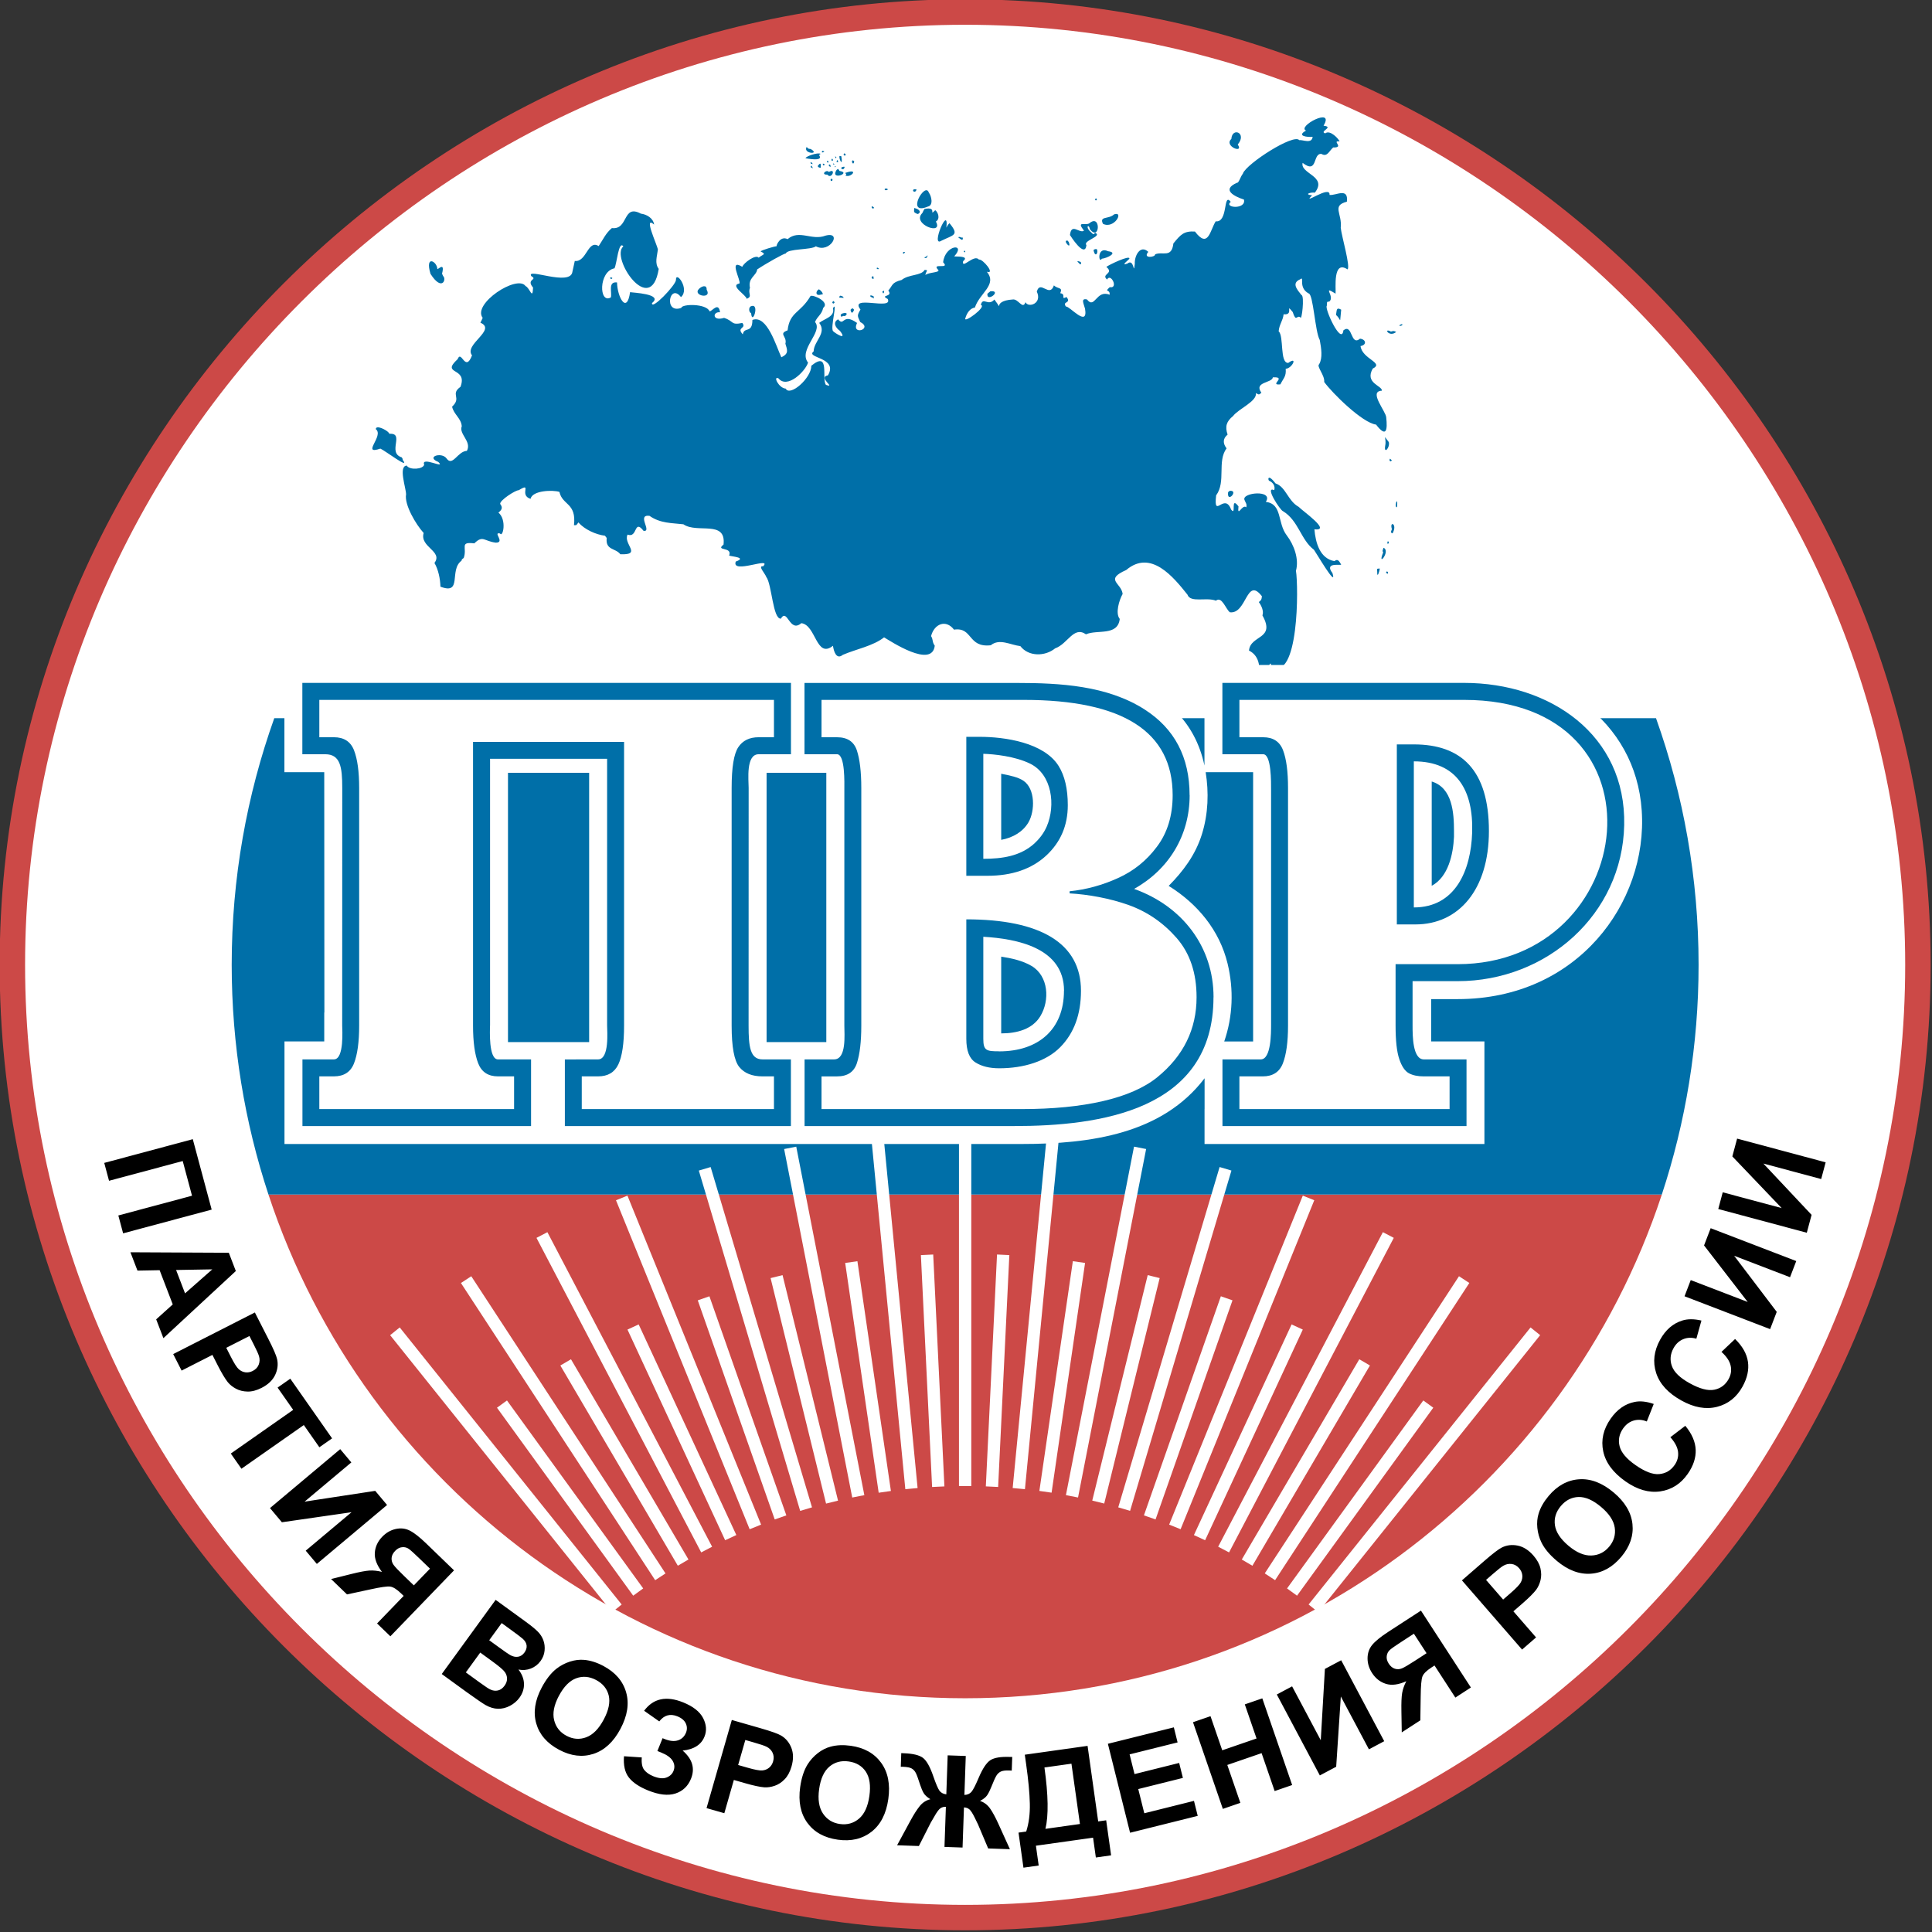
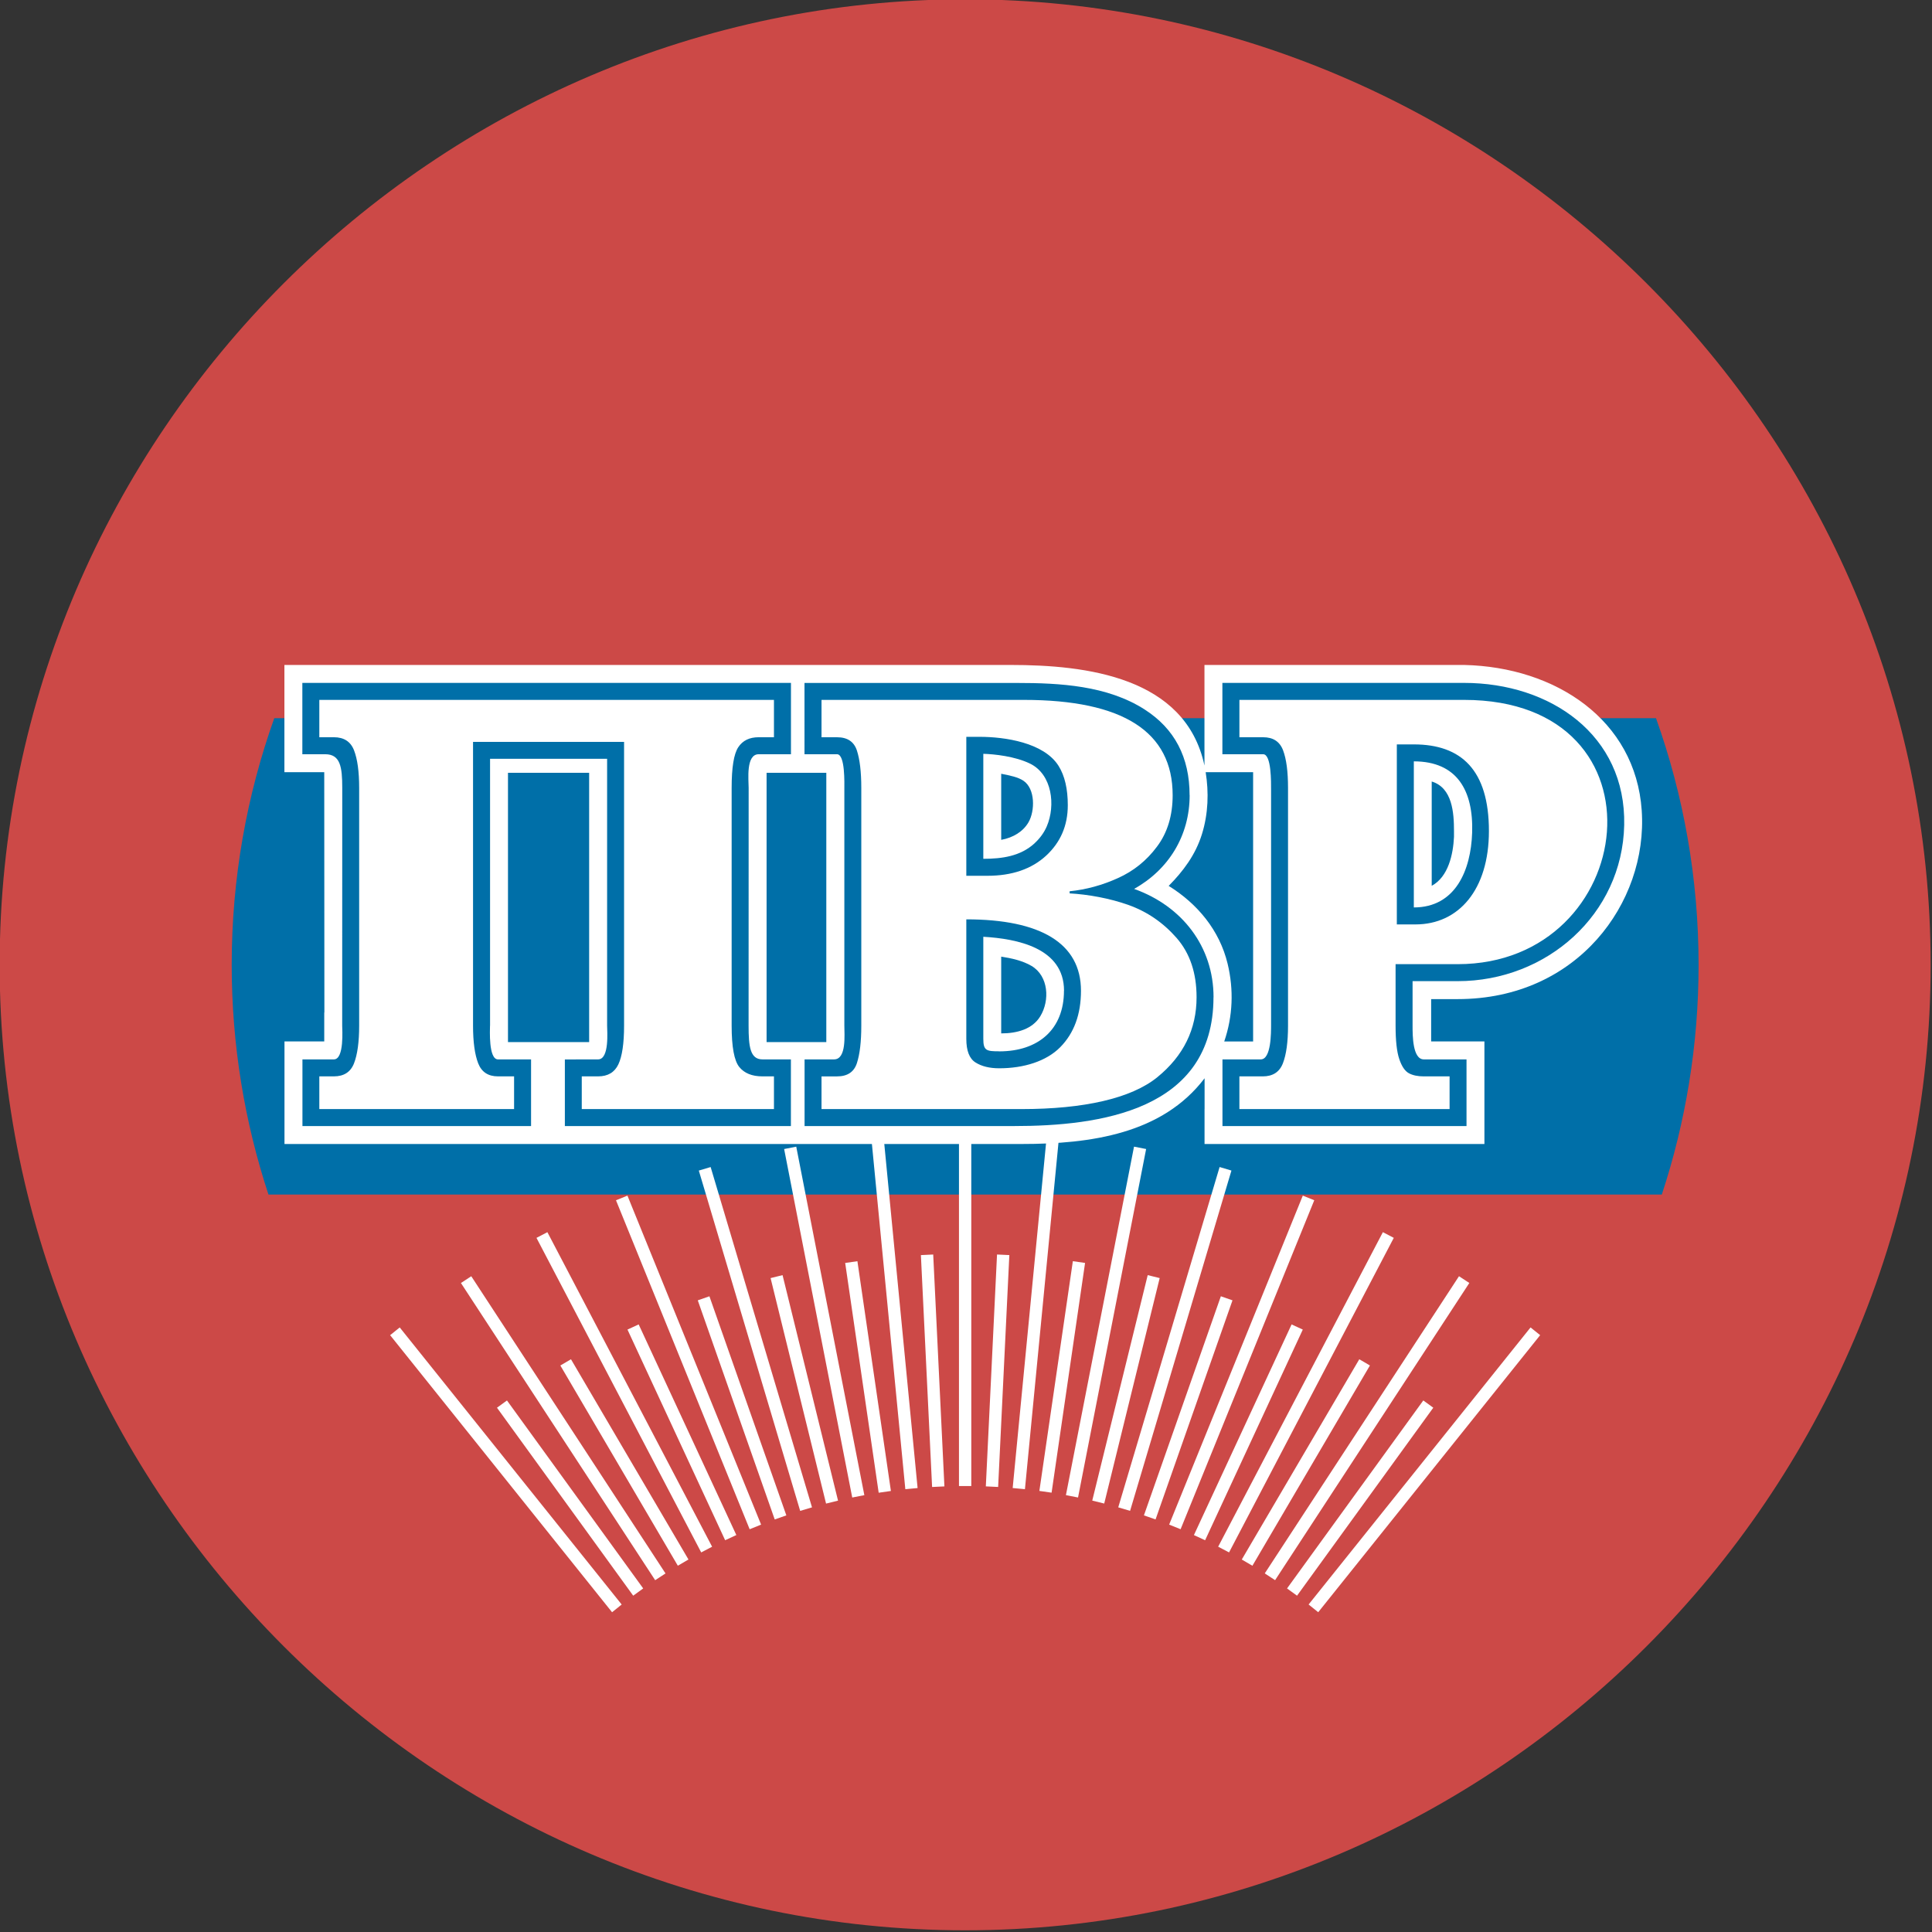
<svg xmlns="http://www.w3.org/2000/svg" version="1.1" width="300" height="300" viewBox="0 0 84.667 84.667" id="svg2" xml:space="preserve" style="fill-rule:evenodd">
  <rect x="0" y="0" width="84.667" height="84.667" fill="#333333" stroke="none" />
  <defs id="defs4">
    <style type="text/css" id="style6" />
  </defs>
  <g transform="matrix(0.677,0,0,0.677,-28.789,-58.253)" id="g3033">
    <path d="m 167.499,148.5 c 0,34.303 -28.196,62.498 -62.499,62.498 -34.303,0 -62.498,-28.196 -62.498,-62.499 0,-34.303 28.196,-62.498 62.499,-62.498 34.303,0 62.498,28.196 62.498,62.499 z" id="path10" style="fill:#CC4947;fill-rule:nonzero" />
-     <path d="m 44.148,148.5 c 0,33.395 27.456,60.852 60.851,60.852 33.395,0 60.852,-27.456 60.852,-60.851 0,-33.395 -27.456,-60.852 -60.851,-60.852 -33.395,0 -60.852,27.456 -60.852,60.851 z" id="path12" style="fill:#ffffff;fill-rule:nonzero" />
-     <path d="m 55.004,159.787 1.222,4.559 -5.732,1.536 -0.31,-1.157 4.77,-1.278 -0.602,-2.245 -4.77,1.278 -0.31,-1.157 5.732,-1.536 z m -1.902,12.881 -0.468,-1.218 1.073,-0.967 -0.85,-2.215 -1.434,0.027 -0.456,-1.187 6.369,0.031 0.454,1.183 -4.689,4.346 z m 1.401,-2.901 1.763,-1.553 -2.343,0.041 0.58,1.512 z m -0.769,3.932 5.288,-2.694 0.873,1.712 c 0.331,0.649 0.519,1.086 0.567,1.31 0.075,0.343 0.033,0.686 -0.129,1.026 -0.162,0.34 -0.453,0.617 -0.873,0.831 -0.325,0.166 -0.628,0.246 -0.909,0.24 -0.282,-0.005 -0.531,-0.066 -0.751,-0.183 -0.218,-0.117 -0.396,-0.259 -0.531,-0.425 -0.18,-0.229 -0.394,-0.585 -0.641,-1.069 l -0.354,-0.696 -1.994,1.016 -0.544,-1.067 z m 4.937,-1.171 -1.5,0.764 0.297,0.584 c 0.214,0.421 0.385,0.689 0.513,0.802 0.128,0.113 0.27,0.18 0.43,0.201 0.159,0.02 0.316,-0.009 0.472,-0.089 0.192,-0.098 0.322,-0.235 0.39,-0.413 0.067,-0.175 0.073,-0.359 0.016,-0.547 -0.041,-0.141 -0.16,-0.402 -0.356,-0.786 l -0.263,-0.516 z m -1.206,7.609 4.038,-2.828 -1.01,-1.442 0.823,-0.576 2.705,3.863 -0.823,0.576 -1.007,-1.438 -4.038,2.828 -0.688,-0.983 z m 7.081,-0.286 0.721,0.86 -3.026,2.539 4.572,-0.698 0.767,0.915 -4.546,3.815 -0.72,-0.858 2.968,-2.49 -4.511,0.651 -0.77,-0.918 4.546,-3.815 z m 2.387,11.283 1.721,-1.782 -0.175,-0.169 c -0.271,-0.262 -0.502,-0.406 -0.694,-0.434 -0.19,-0.026 -0.616,0.033 -1.277,0.179 l -1.521,0.327 -1.031,-0.995 1.325,-0.33 c 0.524,-0.131 0.912,-0.204 1.163,-0.22 0.25,-0.014 0.519,0.015 0.805,0.088 -0.338,-0.446 -0.492,-0.861 -0.462,-1.247 0.03,-0.386 0.19,-0.727 0.478,-1.026 0.252,-0.261 0.54,-0.428 0.865,-0.502 0.325,-0.074 0.628,-0.042 0.909,0.097 0.28,0.138 0.634,0.413 1.062,0.826 l 1.814,1.752 -4.122,4.269 -0.862,-0.832 z m 3.425,-3.546 -0.673,-0.65 c -0.342,-0.33 -0.573,-0.54 -0.696,-0.628 -0.124,-0.089 -0.266,-0.126 -0.43,-0.112 -0.164,0.015 -0.315,0.093 -0.454,0.238 -0.144,0.149 -0.221,0.305 -0.232,0.465 -0.011,0.161 0.032,0.307 0.127,0.44 0.094,0.133 0.32,0.371 0.675,0.713 l 0.638,0.616 1.045,-1.082 z m 4.25,2.02 1.919,1.395 c 0.38,0.276 0.652,0.498 0.816,0.666 0.164,0.167 0.282,0.354 0.357,0.562 0.074,0.208 0.1,0.429 0.076,0.668 -0.023,0.238 -0.11,0.462 -0.26,0.668 -0.163,0.225 -0.374,0.388 -0.631,0.488 -0.258,0.099 -0.525,0.121 -0.8,0.064 0.23,0.297 0.35,0.606 0.358,0.924 0.008,0.32 -0.089,0.619 -0.29,0.896 -0.158,0.218 -0.363,0.394 -0.615,0.527 -0.251,0.132 -0.51,0.197 -0.775,0.192 -0.265,-0.005 -0.537,-0.086 -0.816,-0.245 -0.173,-0.1 -0.571,-0.372 -1.193,-0.817 l -1.634,-1.187 3.488,-4.801 z m 0.39,1.504 -0.806,1.11 0.635,0.461 c 0.378,0.275 0.617,0.44 0.716,0.495 0.179,0.101 0.351,0.139 0.515,0.113 0.164,-0.026 0.302,-0.117 0.415,-0.273 0.108,-0.149 0.155,-0.299 0.141,-0.451 -0.015,-0.153 -0.097,-0.297 -0.244,-0.433 -0.088,-0.081 -0.36,-0.287 -0.816,-0.619 l -0.557,-0.404 z m -1.387,1.909 -0.932,1.283 0.896,0.651 c 0.35,0.254 0.578,0.406 0.686,0.454 0.163,0.079 0.327,0.1 0.491,0.065 0.165,-0.036 0.309,-0.139 0.433,-0.309 0.105,-0.144 0.158,-0.292 0.161,-0.443 0.003,-0.152 -0.044,-0.299 -0.143,-0.44 -0.099,-0.142 -0.37,-0.373 -0.81,-0.693 l -0.782,-0.569 z m 3.981,2.26 c 0.284,-0.534 0.602,-0.94 0.954,-1.217 0.261,-0.202 0.551,-0.356 0.87,-0.459 0.318,-0.101 0.628,-0.139 0.927,-0.111 0.401,0.035 0.813,0.166 1.24,0.393 0.772,0.411 1.262,0.978 1.471,1.704 0.209,0.725 0.087,1.514 -0.366,2.367 -0.45,0.847 -1.032,1.385 -1.747,1.619 -0.714,0.232 -1.456,0.145 -2.224,-0.264 -0.78,-0.414 -1.273,-0.982 -1.48,-1.701 -0.207,-0.72 -0.088,-1.497 0.355,-2.331 z m 1.108,0.544 c -0.315,0.593 -0.417,1.116 -0.306,1.568 0.112,0.452 0.378,0.789 0.8,1.014 0.421,0.224 0.848,0.257 1.281,0.096 0.431,-0.161 0.809,-0.543 1.132,-1.151 0.319,-0.6 0.425,-1.118 0.321,-1.554 -0.107,-0.435 -0.378,-0.769 -0.814,-1.001 -0.437,-0.232 -0.868,-0.269 -1.294,-0.112 -0.425,0.158 -0.798,0.536 -1.119,1.14 z m 6.499,1.65 -0.98,-0.688 c 0.595,-0.803 1.437,-0.983 2.529,-0.542 0.646,0.261 1.075,0.6 1.29,1.016 0.214,0.417 0.244,0.817 0.089,1.2 -0.106,0.263 -0.276,0.47 -0.513,0.62 -0.235,0.151 -0.534,0.246 -0.9,0.284 0.314,0.273 0.517,0.561 0.608,0.864 0.089,0.303 0.068,0.622 -0.068,0.958 -0.195,0.482 -0.53,0.8 -1.005,0.956 -0.474,0.154 -1.064,0.089 -1.77,-0.197 -0.575,-0.232 -0.99,-0.51 -1.246,-0.837 -0.256,-0.326 -0.361,-0.785 -0.317,-1.378 l 1.152,0.077 c -0.029,0.373 0.025,0.643 0.16,0.811 0.134,0.167 0.329,0.303 0.584,0.406 0.35,0.141 0.636,0.169 0.858,0.083 0.221,-0.086 0.37,-0.227 0.45,-0.423 0.091,-0.226 0.073,-0.443 -0.052,-0.654 -0.127,-0.211 -0.371,-0.39 -0.737,-0.537 l -0.252,-0.102 0.335,-0.829 0.128,0.052 c 0.341,0.138 0.632,0.166 0.873,0.086 0.242,-0.08 0.414,-0.246 0.516,-0.498 0.081,-0.201 0.076,-0.4 -0.014,-0.596 -0.091,-0.196 -0.273,-0.35 -0.546,-0.46 -0.465,-0.188 -0.857,-0.078 -1.172,0.33 z m 3.061,5.614 1.636,-5.705 1.847,0.53 c 0.7,0.201 1.149,0.361 1.345,0.479 0.302,0.179 0.524,0.444 0.662,0.794 0.138,0.35 0.142,0.752 0.012,1.205 -0.101,0.351 -0.249,0.627 -0.445,0.828 -0.196,0.203 -0.41,0.344 -0.646,0.424 -0.234,0.079 -0.459,0.113 -0.674,0.099 -0.291,-0.024 -0.697,-0.111 -1.219,-0.261 l -0.75,-0.215 -0.617,2.152 -1.152,-0.33 z m 2.51,-4.409 -0.464,1.618 0.629,0.18 c 0.454,0.13 0.767,0.188 0.937,0.172 0.17,-0.016 0.316,-0.075 0.44,-0.177 0.123,-0.103 0.209,-0.238 0.257,-0.406 0.059,-0.207 0.047,-0.396 -0.036,-0.567 -0.082,-0.169 -0.213,-0.298 -0.39,-0.385 -0.131,-0.066 -0.403,-0.157 -0.818,-0.276 l -0.556,-0.16 z m 3.551,3.049 c 0.084,-0.599 0.244,-1.089 0.48,-1.47 0.176,-0.279 0.396,-0.523 0.661,-0.729 0.265,-0.204 0.542,-0.345 0.834,-0.421 0.389,-0.105 0.821,-0.122 1.3,-0.055 0.866,0.122 1.521,0.487 1.965,1.098 0.445,0.609 0.6,1.393 0.465,2.349 -0.134,0.95 -0.496,1.655 -1.088,2.119 -0.591,0.462 -1.318,0.634 -2.18,0.513 -0.874,-0.123 -1.532,-0.487 -1.973,-1.092 -0.441,-0.606 -0.595,-1.377 -0.464,-2.312 z m 1.227,0.132 c -0.093,0.665 -0.01,1.192 0.248,1.578 0.26,0.387 0.625,0.613 1.099,0.679 0.472,0.066 0.884,-0.049 1.236,-0.348 0.35,-0.298 0.574,-0.787 0.67,-1.469 0.095,-0.673 0.017,-1.196 -0.23,-1.57 -0.249,-0.373 -0.618,-0.593 -1.107,-0.662 -0.49,-0.069 -0.908,0.044 -1.254,0.337 -0.345,0.293 -0.567,0.777 -0.662,1.454 z m 9.492,-2.148 -0.088,2.524 c 0.199,-0.01 0.354,-0.077 0.461,-0.207 0.107,-0.129 0.26,-0.425 0.457,-0.891 0.258,-0.609 0.514,-0.995 0.769,-1.157 0.252,-0.159 0.662,-0.227 1.235,-0.207 0.026,9e-4 0.084,0.002 0.174,0.002 l -0.031,0.885 -0.174,-0.01 c -0.243,-0.008 -0.422,0.016 -0.538,0.072 -0.115,0.057 -0.211,0.146 -0.284,0.268 -0.075,0.122 -0.187,0.372 -0.339,0.754 -0.08,0.202 -0.165,0.37 -0.254,0.505 -0.09,0.134 -0.245,0.258 -0.465,0.372 0.264,0.088 0.479,0.249 0.645,0.483 0.166,0.234 0.345,0.564 0.539,0.988 l 0.751,1.655 -1.407,-0.049 -0.659,-1.558 c -0.008,-0.022 -0.028,-0.065 -0.063,-0.128 -0.021,-0.041 -0.066,-0.137 -0.137,-0.284 -0.141,-0.288 -0.259,-0.474 -0.353,-0.556 -0.095,-0.082 -0.214,-0.125 -0.356,-0.13 l -0.091,2.597 -1.17,-0.041 0.091,-2.597 c -0.138,-0.005 -0.257,0.028 -0.36,0.101 -0.102,0.072 -0.233,0.25 -0.391,0.534 -0.09,0.159 -0.143,0.249 -0.16,0.274 -0.025,0.039 -0.05,0.08 -0.072,0.123 l -0.766,1.508 -1.409,-0.049 0.866,-1.598 c 0.214,-0.395 0.413,-0.707 0.598,-0.937 0.185,-0.23 0.416,-0.378 0.69,-0.447 -0.211,-0.129 -0.357,-0.263 -0.438,-0.402 -0.079,-0.138 -0.153,-0.314 -0.222,-0.523 -0.122,-0.383 -0.215,-0.638 -0.279,-0.767 -0.065,-0.129 -0.154,-0.227 -0.266,-0.293 -0.112,-0.066 -0.298,-0.104 -0.556,-0.113 -0.033,-0.001 -0.084,-0.002 -0.155,-0.001 l 0.031,-0.885 c 0.09,0.006 0.148,0.009 0.174,0.01 0.58,0.02 0.99,0.119 1.23,0.297 0.237,0.181 0.461,0.582 0.674,1.203 0.167,0.482 0.299,0.789 0.395,0.924 0.098,0.133 0.246,0.212 0.444,0.235 l 0.088,-2.524 1.17,0.041 z m 3.824,-0.082 4.061,-0.571 0.687,4.89 0.517,-0.073 0.319,2.269 -0.987,0.139 -0.18,-1.282 -3.7,0.52 0.18,1.282 -0.987,0.139 -0.319,-2.269 0.498,-0.07 c 0.172,-0.536 0.251,-1.142 0.234,-1.817 -0.015,-0.675 -0.095,-1.52 -0.238,-2.535 l -0.087,-0.621 z m 1.269,0.828 c 0.251,1.784 0.272,3.11 0.064,3.972 l 2.233,-0.314 -0.549,-3.904 -1.749,0.246 z m 5.543,4.224 -1.436,-5.758 4.269,-1.064 0.243,0.975 -3.106,0.774 0.318,1.276 2.89,-0.721 0.242,0.969 -2.89,0.721 0.391,1.567 3.216,-0.802 0.242,0.971 -4.379,1.092 z m 6.005,-1.544 -1.932,-5.611 1.134,-0.39 0.76,2.208 2.22,-0.764 -0.76,-2.208 1.133,-0.39 1.932,5.611 -1.133,0.39 -0.845,-2.454 -2.22,0.764 0.845,2.454 -1.134,0.39 z m 3.493,-7.405 0.991,-0.527 1.855,3.488 0.268,-4.617 1.054,-0.56 2.786,5.24 -0.99,0.526 -1.819,-3.421 -0.301,4.548 -1.058,0.562 -2.786,-5.24 z m 11.559,0.201 -1.349,-2.078 -0.204,0.132 c -0.317,0.205 -0.509,0.398 -0.579,0.578 -0.068,0.179 -0.106,0.608 -0.113,1.284 l -0.023,1.555 -1.202,0.78 -0.023,-1.365 c -0.01,-0.54 0.006,-0.935 0.048,-1.182 0.043,-0.247 0.132,-0.502 0.267,-0.764 -0.51,0.229 -0.95,0.286 -1.319,0.169 -0.369,-0.116 -0.666,-0.348 -0.893,-0.697 -0.197,-0.304 -0.295,-0.622 -0.294,-0.956 0.001,-0.333 0.1,-0.622 0.299,-0.865 0.197,-0.242 0.545,-0.525 1.043,-0.849 l 2.115,-1.373 3.232,4.977 -1.005,0.652 z m -2.685,-4.135 -0.784,0.509 c -0.399,0.259 -0.655,0.437 -0.768,0.537 -0.114,0.101 -0.183,0.231 -0.206,0.394 -0.022,0.163 0.02,0.328 0.129,0.496 0.113,0.174 0.247,0.284 0.401,0.331 0.154,0.047 0.306,0.038 0.457,-0.025 0.151,-0.062 0.433,-0.229 0.847,-0.497 l 0.744,-0.483 -0.82,-1.262 z m 7.003,1.026 -3.893,-4.479 1.451,-1.261 c 0.549,-0.478 0.928,-0.767 1.134,-0.867 0.315,-0.156 0.657,-0.198 1.026,-0.123 0.369,0.075 0.708,0.29 1.018,0.646 0.239,0.275 0.39,0.55 0.453,0.824 0.063,0.275 0.065,0.531 0.004,0.773 -0.061,0.239 -0.156,0.447 -0.284,0.619 -0.179,0.23 -0.473,0.524 -0.882,0.88 l -0.589,0.512 1.468,1.689 -0.904,0.786 z m -2.33,-4.507 1.104,1.27 0.494,-0.43 c 0.357,-0.31 0.576,-0.541 0.654,-0.692 0.079,-0.151 0.11,-0.306 0.091,-0.466 -0.019,-0.159 -0.086,-0.305 -0.201,-0.437 -0.141,-0.163 -0.306,-0.256 -0.495,-0.279 -0.186,-0.023 -0.366,0.017 -0.535,0.117 -0.127,0.073 -0.352,0.253 -0.677,0.535 l -0.437,0.38 z m 4.578,-1.237 c -0.464,-0.389 -0.794,-0.784 -0.992,-1.186 -0.144,-0.297 -0.234,-0.613 -0.268,-0.947 -0.033,-0.333 -0.005,-0.643 0.084,-0.93 0.117,-0.385 0.332,-0.761 0.642,-1.131 0.562,-0.67 1.219,-1.032 1.972,-1.085 0.752,-0.054 1.499,0.23 2.239,0.851 0.735,0.616 1.14,1.298 1.22,2.045 0.079,0.746 -0.161,1.454 -0.721,2.121 -0.568,0.676 -1.225,1.041 -1.972,1.094 -0.748,0.053 -1.483,-0.225 -2.206,-0.832 z m 0.762,-0.971 c 0.514,0.432 1.005,0.64 1.47,0.626 0.466,-0.015 0.851,-0.206 1.158,-0.572 0.306,-0.365 0.427,-0.776 0.36,-1.233 -0.067,-0.455 -0.363,-0.904 -0.891,-1.346 -0.521,-0.437 -1.005,-0.648 -1.453,-0.637 -0.448,0.014 -0.831,0.21 -1.148,0.588 -0.318,0.379 -0.444,0.793 -0.379,1.242 0.066,0.448 0.359,0.892 0.882,1.332 z m 6.588,-7.031 0.967,-0.74 c 0.429,0.518 0.653,1.036 0.673,1.556 0.02,0.518 -0.153,1.04 -0.518,1.562 -0.452,0.645 -1.044,1.021 -1.775,1.128 -0.732,0.106 -1.481,-0.108 -2.245,-0.643 -0.809,-0.567 -1.291,-1.216 -1.447,-1.948 -0.155,-0.731 0.006,-1.437 0.483,-2.118 0.416,-0.594 0.93,-0.955 1.542,-1.079 0.362,-0.077 0.777,-0.033 1.244,0.129 l -0.449,1.135 c -0.292,-0.12 -0.575,-0.14 -0.85,-0.059 -0.274,0.08 -0.501,0.251 -0.684,0.511 -0.252,0.36 -0.328,0.743 -0.226,1.149 0.101,0.405 0.442,0.81 1.021,1.216 0.615,0.43 1.129,0.627 1.545,0.588 0.416,-0.038 0.748,-0.234 0.995,-0.587 0.183,-0.261 0.257,-0.543 0.223,-0.848 -0.034,-0.304 -0.201,-0.621 -0.498,-0.953 z m 3.307,-5.522 0.884,-0.837 c 0.48,0.47 0.758,0.962 0.832,1.477 0.074,0.513 -0.043,1.05 -0.352,1.607 -0.382,0.689 -0.932,1.125 -1.648,1.308 -0.717,0.182 -1.484,0.048 -2.3,-0.405 -0.864,-0.479 -1.411,-1.074 -1.642,-1.786 -0.23,-0.711 -0.144,-1.429 0.259,-2.157 0.352,-0.634 0.825,-1.047 1.421,-1.235 0.352,-0.114 0.769,-0.114 1.251,-0.002 l -0.328,1.175 c -0.303,-0.089 -0.587,-0.079 -0.851,0.031 -0.264,0.108 -0.472,0.302 -0.626,0.58 -0.213,0.384 -0.249,0.774 -0.105,1.166 0.143,0.392 0.524,0.759 1.143,1.102 0.656,0.364 1.189,0.506 1.598,0.423 0.41,-0.081 0.719,-0.311 0.928,-0.688 0.155,-0.279 0.199,-0.567 0.133,-0.866 -0.065,-0.298 -0.265,-0.597 -0.595,-0.895 z m -2.389,-3.601 0.402,-1.048 3.688,1.416 -2.826,-3.66 0.428,-1.115 5.54,2.127 -0.402,1.046 -3.617,-1.388 2.756,3.63 -0.429,1.118 -5.54,-2.127 z m 2.183,-5.647 0.29,-1.084 3.816,1.022 -3.194,-3.345 0.309,-1.153 5.732,1.536 -0.29,1.082 -3.742,-1.003 3.121,3.322 -0.31,1.157 -5.732,-1.536 z" id="path14" style="fill:#000000;fill-rule:nonzero" />
-     <path d="m 150.097,163.372 c -6.242,18.934 -24.074,32.605 -45.097,32.605 -21.022,0 -38.855,-13.671 -45.097,-32.605 l 90.194,0 z" id="path16" style="fill:#CC4947" />
    <path d="m 99.311,159.532 2.214,22.875 m -7.85,-22.059 4.408,22.558 m -9.939,-21.201 6.561,22.029 m -11.934,-20.142 8.652,21.295 m -13.817,-18.895 10.663,20.361 M 72.696,168.878 85.269,188.116 M 68.088,172.224 82.455,190.159 m 22.544,-30.901 2e-4,22.982 m 5.688,-22.708 -2.214,22.875 m 7.85,-22.059 -4.408,22.558 m 9.939,-21.201 -6.561,22.029 m 11.934,-20.142 -8.652,21.295 m 13.818,-18.896 -10.663,20.361 m 15.572,-17.474 -12.573,19.237 m 17.181,-15.892 -14.367,17.935 m -29.914,-22.416 2.168,14.874 m -7.005,-13.933 3.591,14.597 m -8.315,-13.192 4.98,14.182 m -9.545,-12.325 6.322,13.635 m -10.686,-11.345 7.605,12.961 m -11.727,-10.261 8.818,12.167 m 18.698,-21.831 0.725,15.011 m 4.203,-15.011 -0.725,15.01 m 5.63,-14.539 -2.167,14.871 m 7.005,-13.93 -3.59,14.595 m 8.314,-13.19 -4.98,14.183 m 9.545,-12.326 -6.323,13.637 m 10.687,-11.347 -7.607,12.964 m 11.729,-10.264 -8.82,12.169" id="path18" style="fill:none" />
    <path d="m 149.721,132.535 c 1.782,4.99 2.756,10.364 2.756,15.965 0,5.195 -0.838,10.193 -2.38,14.872 l -90.194,0 c -1.542,-4.678 -2.38,-9.677 -2.38,-14.872 0,-5.601 0.974,-10.975 2.756,-15.965 l 89.443,0 z" id="path20" style="fill:#006FA8" />
    <path d="m 99.708,159.495 2.214,22.875 -0.794,0.075 -2.214,-22.875 0.794,-0.075 z m -5.641,0.777 4.408,22.558 -0.784,0.153 -4.408,-22.558 0.784,-0.153 z m -5.541,1.319 6.561,22.029 -0.766,0.228 -6.561,-22.029 0.766,-0.228 z m -5.386,1.851 8.652,21.295 -0.741,0.3 -8.652,-21.295 0.741,-0.3 z m -5.182,2.365 10.663,20.361 -0.706,0.369 -10.663,-20.361 0.706,-0.369 z m -4.927,2.853 12.573,19.237 -0.669,0.438 -12.573,-19.237 0.669,-0.438 z m -4.631,3.314 14.367,17.935 -0.622,0.5 -14.367,-17.935 0.622,-0.5 z m 36.998,-12.716 2e-4,22.982 -0.797,0 -2e-4,-22.982 0.797,0 z m 5.687,0.311 -2.214,22.875 -0.794,-0.075 2.214,-22.875 0.794,0.075 z m 5.631,0.855 -4.408,22.558 -0.784,-0.153 4.408,-22.558 0.784,0.153 z m 5.522,1.394 -6.561,22.029 -0.766,-0.228 6.561,-22.029 0.766,0.228 z m 5.361,1.923 -8.652,21.295 -0.741,-0.3 8.652,-21.295 0.741,0.3 z m 5.148,2.434 -10.663,20.361 -0.706,-0.369 10.663,-20.361 0.706,0.369 z m 4.89,2.921 -12.573,19.237 -0.669,-0.438 12.573,-19.237 0.669,0.438 z m 4.585,3.377 -14.367,17.935 -0.622,-0.5 14.367,-17.935 0.622,0.5 z m -44.196,-4.787 2.168,14.874 -0.791,0.113 -2.168,-14.874 0.791,-0.113 z m -4.845,0.902 3.591,14.597 -0.775,0.191 -3.591,-14.597 0.775,-0.191 z m -4.735,1.369 4.98,14.182 -0.753,0.263 -4.98,-14.182 0.753,-0.263 z m -4.579,1.821 6.322,13.635 -0.725,0.334 -6.322,-13.635 0.725,-0.334 z m -4.382,2.256 7.605,12.961 -0.688,0.403 -7.605,-12.961 0.688,-0.403 z m -4.143,2.667 8.818,12.167 -0.647,0.469 -8.818,-12.167 0.647,-0.469 z m 27.591,-9.448 0.725,15.011 -0.797,0.038 -0.725,-15.011 0.797,-0.038 z m 4.928,0.037 -0.725,15.01 -0.797,-0.038 0.725,-15.01 0.797,0.038 z m 4.902,0.508 -2.167,14.871 -0.791,-0.113 2.167,-14.871 0.791,0.113 z m 4.83,0.98 -3.59,14.595 -0.775,-0.191 3.59,-14.595 0.775,0.191 z m 4.713,1.441 -4.98,14.183 -0.753,-0.263 4.98,-14.183 0.753,0.263 z m 4.551,1.893 -6.323,13.637 -0.725,-0.334 6.323,-13.637 0.725,0.334 z m 4.345,2.324 -7.607,12.964 -0.688,-0.403 7.607,-12.964 0.688,0.403 z m 4.102,2.733 -8.82,12.169 -0.647,-0.469 8.82,-12.169 0.647,0.469 z" id="path22" style="fill:#ffffff;fill-rule:nonzero" />
-     <path d="m 113.923,100.536 c -0.259,-0.523 0.369,-0.281 0.721,-0.615 0.657,-0.22 0.015,0.97 -0.721,0.615 z m -0.754,0.559 c -0.434,-0.345 -0.162,-0.605 -0.094,-0.214 0.648,0.845 0.739,-1.052 -0.048,-0.371 -0.275,0.148 -0.839,-0.189 -0.334,0.47 -0.297,0.201 -0.815,-0.539 -0.908,0.279 0.011,0.015 0.965,1.548 1.066,0.656 -0.252,-0.299 1.061,-0.565 0.573,-0.8 -0.143,0.123 -0.12,0.111 -0.256,-0.019 z m 0.141,1.136 c 0.111,0.572 0.349,0.127 0.204,-0.062 -0.102,-0.002 -0.12,0.003 -0.204,0.062 z m 0.941,0.078 c -0.723,-0.349 -0.622,0.85 -0.403,0.485 0.319,-0.029 1.105,-0.4 0.403,-0.485 z m -2.613,-0.685 c -0.384,-0.076 0.276,0.672 0.073,0.096 l -0.073,-0.096 z m -5.196,3.433 c -0.069,0.609 0.98,-0.231 0.192,-0.157 l -0.192,0.157 z m 6.962,-6.095 c 0.061,0.079 0.048,0.074 0.128,0.015 -0.065,-0.12 -0.048,-0.129 -0.128,-0.015 z m -0.928,4.039 c -0.376,-0.133 -0.153,0.028 -0.019,0.166 0.07,-0.08 0.066,-0.07 0.019,-0.166 z m -7.573,-0.684 0.082,0.068 c 0.06,-0.094 -0.013,-0.148 -0.082,-0.068 z m -0.357,-0.912 c 0.12,0.081 0.332,0.308 0.301,0.019 -0.158,0.023 -0.153,-0.086 -0.301,-0.019 z m -1.093,0.228 c 0.804,-0.398 1.188,-0.342 0.533,-1.141 -0.096,0.096 -0.14,0.165 -0.201,0.289 0.177,-1.57 -1.042,1.298 -0.332,0.853 z m -0.388,-1.983 c -0.463,0.454 0.189,-0.258 -0.699,-0.078 -0.051,0.087 -0.096,0.169 -0.136,0.262 -0.73,0.716 1.395,1.495 0.876,0.552 0.284,-0.159 0.161,-0.587 -0.041,-0.735 z m -0.498,2.92 -0.107,0.103 c -0.249,0.028 0.086,0.219 0.107,-0.103 z m -1.606,-0.152 c 0.08,0.095 0.078,0.037 0.152,-0.051 -0.098,-0.023 -0.092,-0.032 -0.152,0.051 z m -1.203,2.446 -0.117,0.044 c 0.041,0.215 0.118,0.117 0.117,-0.044 z m -0.816,-0.886 c 0.04,0.115 0.022,0.123 0.139,0.11 -0.027,-0.167 0.008,-0.209 -0.139,-0.11 z m -0.066,1.18 c -0.056,0.165 0.092,0.074 0.2,0.215 0.038,-0.197 -0.028,-0.158 -0.2,-0.215 z m 0.101,-5.767 c -0.095,0.078 0.068,0.24 0.129,0.097 L 98.977,99.388 z m -1.398,6.712 c 0.057,0.261 0.133,0.228 0.236,-6e-4 -0.096,-0.134 -0.128,-0.117 -0.236,6e-4 z m -0.36,0.403 c 0.434,-0.321 -0.514,-0.216 -0.219,0.049 0.093,-0.065 0.106,-0.062 0.219,-0.049 z m -0.294,-1.322 c -0.241,0.183 0.099,0.105 0.213,0.153 -0.04,-0.125 -0.092,-0.112 -0.213,-0.153 z m -0.528,0.452 c 0.083,0.1 0.072,0.07 0.16,-0.021 -0.109,-0.107 -0.091,-0.119 -0.16,0.021 z m -0.869,-0.864 c -0.218,0.126 -0.235,0.471 0.17,0.333 0.208,0.051 -0.012,-0.266 -0.17,-0.333 z m -4.382,1.548 c 0.067,0.839 0.575,-0.657 0.012,-0.456 -0.185,0.043 -0.177,0.39 -0.012,0.456 z m -3.384,-1.566 c -0.416,0.439 0.876,0.682 0.506,0.043 0.014,-0.359 -0.344,-0.217 -0.506,-0.043 z m -5.743,-0.72 c 0.067,0.11 0.052,0.098 0.15,0.018 -0.079,-0.053 -0.085,-0.093 -0.15,-0.018 z m 10.78,-2.054 c -0.036,-0.047 0.232,-0.694 0.708,-0.454 0.75,-0.645 1.569,0.116 2.452,-0.227 1.118,-0.298 0.29,1.177 -0.623,0.69 -0.298,0.244 -1.835,0.14 -1.946,0.468 -0.077,-0.031 -1.266,0.638 -1.852,1.029 -0.047,0.417 -0.609,0.536 -0.467,1.196 -0.152,0.368 0.192,0.57 -0.22,0.704 0.023,-0.207 -1.13,-0.869 -0.461,-0.989 0.121,-0.165 -0.738,-1.652 0.184,-1.079 0.087,-0.254 0.877,-0.831 1.061,-0.591 0.256,-0.22 0.535,-0.206 0.13,-0.402 0.009,-0.084 0.969,-0.35 1.033,-0.345 z m 7.101,-3.737 c -0.218,0.008 -0.079,0.215 0.111,0.06 l -0.111,-0.06 z m 1.786,0.052 c -0.18,0.135 0.132,0.277 0.162,0.008 l -0.162,-0.008 z m 0.964,0.22 c -0.24,-0.752 -1.536,1.524 -0.063,0.902 0.372,-0.073 0.235,-0.677 0.063,-0.902 z m -0.949,0.993 c 0.003,0.234 -0.067,0.272 0.156,0.361 0.1,0.12 0.482,-0.199 -0.156,-0.361 z m -2.44,3.897 c 0.068,0.081 0.066,0.07 0.169,0.049 -0.078,-0.066 -0.087,-0.116 -0.169,-0.049 z m -1.532,-6.978 c -0.148,0.025 0.049,0.409 0.09,0.046 l -0.09,-0.046 z m -0.471,0.987 c 0.38,0.155 0.901,-0.518 -0.037,-0.167 0.104,0.071 0.099,0.055 0.037,0.167 z m -0.254,-0.535 c -0.106,0.086 0.164,0.238 0.195,-0.035 -0.086,-0.01 -0.114,2e-4 -0.195,0.035 z m -0.328,0.169 c -0.452,0.713 1.015,0.19 0.19,0.063 -0.088,-0.133 -0.067,-0.17 -0.19,-0.063 z m -0.328,0.563 -0.056,0.045 c -0.026,0.231 0.25,0.03 0.056,-0.045 z m -0.17,-0.432 c -0.156,-0.203 -0.555,0.198 -0.098,0.168 0.276,0.359 0.6,-0.466 0.098,-0.168 z m 0.948,-1.132 c 0.076,0.099 0.059,0.097 0.155,0.019 -0.091,-0.101 -0.081,-0.141 -0.155,-0.019 z m -0.264,0.096 c -0.03,0.266 0.249,0.709 0.122,0.015 l -0.122,-0.015 z m -0.8,0.321 c -0.046,0.038 0.022,0.082 0.054,0.122 0.054,-0.116 0.072,-0.107 -0.054,-0.122 z m 0.098,0.273 c 0.055,0.083 0.05,0.094 0.146,0.099 -0.052,-0.131 -0.029,-0.194 -0.146,-0.099 z m 0.18,-0.303 0.105,0.013 c -0.011,-0.157 -0.087,-0.171 -0.105,-0.013 z m 0.122,0.264 c 0.143,0.017 0.057,-0.009 0.01,-0.091 l -0.01,0.091 z m 0.109,0.175 0.075,-0.066 c -0.072,0.014 -0.131,-0.006 -0.075,0.066 z m 0.106,-0.341 0.093,0.017 c 0.019,-0.166 -0.075,-0.184 -0.093,-0.017 z m -0.057,-0.239 c 0.072,-0.066 0.051,-0.104 -0.043,-0.115 l 0.043,0.115 z m -1.111,0.434 c -0.12,0.108 0.026,0.171 0.137,0.184 0.018,-0.164 0.034,-0.4 -0.137,-0.184 z m 0.296,0.018 c 0.092,0.011 0.077,0.012 0.088,-0.082 -0.126,-0.034 -0.119,-0.05 -0.088,0.082 z m -0.164,-0.739 c -0.151,-0.119 -0.98,0.165 -0.97,0.283 0.004,-0.001 1.222,0.255 0.871,-0.203 l 0.099,-0.081 z m -0.638,-0.314 c -0.151,-0.018 -0.166,-0.013 -0.26,-0.136 -0.274,0.447 0.914,0.514 0.26,0.136 z M 94.99,96.544 c 0.014,0.127 0.027,0.102 0.149,0.122 -0.053,-0.074 -0.06,-0.112 -0.149,-0.122 z m 0.071,0.217 c -0.135,0.11 -0.029,0.131 0.098,0.174 -0.052,-0.064 -0.078,-0.094 -0.098,-0.174 z m 0.664,-0.854 c 0.088,0.011 0.094,-0.004 0.164,-0.061 -0.128,-0.035 -0.148,-0.081 -0.164,0.061 z m 27.256,1.364 c 0.255,-0.645 3.294,-2.597 3.647,-2.152 0.22,-0.042 0.812,0.266 0.867,-0.215 -0.352,0.03 -1.075,-0.052 -0.426,-0.405 -0.624,-0.261 1.884,-1.58 1.131,-0.316 0.721,0.087 -0.32,0.375 0.113,0.495 0.314,-0.256 0.886,0.378 0.924,0.523 -0.553,-0.067 0.348,0.407 -0.415,0.391 -0.264,0.232 -0.384,0.639 -0.755,0.419 -0.586,-0.07 -0.22,1.349 -1.222,0.578 -0.166,0.721 1.63,0.848 0.793,1.927 -0.29,-0.035 -0.723,0.11 -0.177,0.176 -0.743,0.733 1.204,-0.717 1.126,-0.027 0.428,0.051 1.232,-0.51 1.125,0.437 -1.004,0.26 -0.294,0.761 -0.399,1.691 0.06,0.56 0.646,2.537 0.438,2.69 -0.969,-0.637 -0.737,1.251 -0.773,1.571 -0.917,-0.573 -0.005,0.196 -0.412,0.518 -0.19,-0.023 -0.133,0.084 -0.153,0.266 -0.176,0.144 0.957,2.62 1.073,1.59 0.609,-0.469 0.446,1.058 1.079,0.541 0.383,0.046 0.452,0.403 0.03,0.479 0.101,0.843 1.558,1.082 0.79,1.457 -0.542,0.955 0.628,1.103 0.591,1.433 -0.896,0.027 0.275,1.342 0.282,1.732 0.085,0.789 0.024,1.35 -0.659,0.46 -0.878,-0.106 -2.827,-2.028 -3.356,-2.757 0.048,-0.428 -0.507,-1.003 -0.331,-1.147 0.241,-0.392 0.145,-1.031 0.043,-1.571 -0.308,-0.538 -0.416,-2.977 -0.721,-3.014 -0.705,-0.387 -0.239,-1.156 -0.542,-0.917 -0.587,0.247 -0.2,0.67 0.076,1.018 0.219,0.026 0.016,1.772 -0.073,1.44 -0.238,-0.156 -0.267,0.353 -0.49,-0.337 -0.531,-0.638 0.123,0.229 -0.589,0.144 -0.049,0.432 -0.28,0.642 -0.321,1.103 0.352,0.308 0.058,2.075 0.623,2.046 0.636,-0.468 0.253,0.36 -0.167,0.38 0.04,0.507 -0.135,0.585 -0.344,1.008 -0.775,0.086 0.467,-0.506 -0.488,-0.453 -0.043,0.376 -1.26,0.283 -0.742,0.995 -0.172,0.153 -0.155,0.13 -0.356,0.021 0.092,0.533 -1.133,1.025 -1.476,1.486 -0.431,0.352 -0.536,0.677 -0.355,1.204 -0.321,0.262 -0.31,0.573 -0.067,0.89 -0.626,0.845 -0.023,2.152 -0.675,3.043 -0.18,1.599 0.534,-0.234 0.969,0.916 0.363,0.473 -0.075,-0.924 0.478,-0.203 -0.088,0.781 0.243,-0.184 0.504,0.061 0.053,-0.221 -0.035,-0.268 -0.115,-0.477 -0.202,-0.491 1.909,-0.678 1.379,0.125 1.086,0.131 0.732,1.355 1.356,2.169 0.476,0.621 0.806,1.539 0.595,2.292 0.169,0.994 0.2,7.239 -1.622,6.204 0.046,-0.411 -0.146,-0.1 -0.173,0.136 -0.502,-0.7 -0.218,1.438 -0.728,0.724 0.27,-0.641 0.211,-1.548 -0.516,-1.899 0.088,-1.029 1.749,-0.704 0.87,-2.278 0.103,-0.27 -0.068,-0.64 -0.234,-0.863 0.172,-0.14 0.174,-0.151 0.2,-0.376 -1.007,-1.313 -0.975,1.169 -2.072,1.038 -0.268,-0.199 -0.519,-1.066 -0.904,-0.752 -0.613,-0.243 -1.65,0.161 -1.843,-0.39 -0.917,-1.151 -2.372,-2.943 -3.965,-1.595 -1.427,0.634 -0.314,0.825 -0.231,1.549 -0.225,0.398 -0.486,1.253 -0.188,1.618 -0.127,1.127 -1.461,0.673 -2.185,0.995 -0.804,-0.556 -1.175,0.621 -1.995,0.908 -0.656,0.536 -1.727,0.543 -2.253,-0.143 -0.651,-0.078 -1.35,-0.517 -1.915,-0.056 -1.506,0.17 -1.15,-1.193 -2.38,-1.011 -0.525,-0.685 -1.279,-0.377 -1.485,0.418 0.15,0.24 0.057,0.375 0.239,0.62 -0.17,1.5 -2.873,-0.3 -3.281,-0.539 -0.712,0.563 -1.822,0.764 -2.672,1.133 -0.418,0.341 -0.588,-0.239 -0.636,-0.587 -1.091,0.859 -1.093,-1.349 -2.048,-1.464 -0.774,0.66 -0.891,-1.009 -1.326,-0.293 -0.519,0.041 -0.583,-2.23 -0.942,-2.698 -0.077,-0.226 -0.574,-0.736 -0.203,-0.691 0.613,-0.659 -2.077,0.546 -1.774,-0.306 0.759,-0.268 -0.279,-0.322 -0.428,-0.388 0.235,-0.593 -0.922,-0.274 -0.363,-0.71 0.183,-1.619 -1.714,-0.696 -2.598,-1.315 -0.739,-0.089 -1.485,-0.048 -2.196,-0.548 -0.854,-0.103 0.195,1.044 -0.38,0.975 -0.641,-0.809 -0.372,0.495 -1.038,0.24 -0.304,0.598 0.971,1.335 -0.469,1.271 -0.316,-0.412 -0.972,-0.249 -0.881,-1.051 l -0.113,-0.147 c -0.579,-0.07 -1.311,-0.395 -1.722,-0.862 -0.111,0.15 -0.103,0.202 -0.284,0.18 0.165,-1.462 -0.75,-1.275 -0.942,-2.154 -0.408,-0.136 -1.745,-0.107 -1.87,0.448 -0.783,-0.243 0.15,-1.108 -0.768,-0.556 -0.182,-0.022 -1.243,0.653 -1.196,0.888 0.182,0.238 0.109,0.378 -0.114,0.56 0.551,0.454 0.294,1.648 0.1,1.351 -0.49,-0.115 0.356,0.586 -0.264,0.594 -0.783,-0.094 -0.832,-0.506 -1.398,0.046 -0.985,-0.118 -0.443,0.268 -0.685,0.944 -0.081,0.063 -0.132,0.076 -0.144,0.18 -0.823,0.594 0.082,2.232 -1.364,1.679 -0.012,-0.5 -0.137,-1.116 -0.388,-1.536 0.574,-0.761 -0.972,-1.029 -0.697,-1.939 -0.505,-0.552 -1.261,-1.834 -1.139,-2.502 -0.004,-0.42 -0.513,-1.825 0.042,-1.861 0.19,0.309 1.058,0.24 1.13,-0.056 -0.222,-0.581 1.447,0.327 0.913,-0.18 -0.829,-0.33 0.219,-0.668 0.537,-0.225 0.389,0.556 0.72,-0.474 1.314,-0.491 0.332,-0.608 -0.533,-1.086 -0.331,-1.593 -0.037,-0.519 -0.518,-0.763 -0.626,-1.269 0.647,-0.596 -0.148,-0.789 0.544,-1.285 0.49,-1.303 -1.317,-0.75 -0.185,-1.79 0.245,-0.643 0.488,0.907 0.932,-0.247 -0.555,-0.697 1.623,-1.65 0.542,-2.114 0.055,-0.103 0.102,-0.204 0.148,-0.313 -0.694,-0.906 2.233,-2.82 2.772,-2.061 0.297,0.138 0.454,0.944 0.489,0.099 -0.488,-0.559 0.34,-0.485 -0.113,-0.738 -0.381,-0.584 2.549,0.705 2.662,-0.294 l 0.151,-0.689 c 0.769,0.093 0.843,-1.411 1.546,-0.962 0.299,-0.448 0.459,-0.836 0.856,-1.167 1.089,0.131 0.674,-1.574 1.875,-0.934 0.366,0.044 0.799,0.283 0.858,0.706 -0.718,-0.615 0.193,1.296 0.244,1.618 -0.05,0.439 -0.223,0.878 0.055,1.253 -0.518,3.196 -3.158,-0.748 -2.29,-1.458 -0.313,-0.408 -0.422,1.159 -0.576,1.421 -1.035,0.201 -1.009,2.327 -0.235,1.885 0.094,-0.303 -0.212,-1.046 0.402,-0.972 0.014,0.934 0.635,2.093 0.845,0.629 0.117,0.034 2.185,0.104 1.42,0.704 -0.057,0.504 1.51,-1.131 1.549,-1.483 -0.025,-0.662 0.92,0.584 0.325,1.1 -0.735,-0.959 -1.148,1.112 0.022,0.698 0.03,-0.264 1.619,-0.292 1.829,0.22 0.155,0.019 0.579,-0.646 0.678,0.064 -0.487,-0.059 -0.525,0.603 0.262,0.362 0.663,0.216 0.408,0.489 1.182,0.328 0.289,0.377 -0.411,0.265 0.029,0.74 0.09,-0.525 0.618,-0.026 0.622,-0.934 0.95,-0.355 1.532,1.687 1.873,2.416 0.514,-0.237 0.376,-0.493 0.262,-0.878 0.129,-0.482 -0.48,-0.639 0.142,-0.864 0.137,-1.215 0.827,-1.097 1.487,-2.227 0.214,-0.088 1.27,0.406 0.817,0.776 -0.105,0.454 -0.359,0.514 -0.53,0.91 0.558,0.636 -1.11,1.794 -0.449,2.63 -0.177,0.562 -1.344,1.725 -1.918,1.016 -0.373,-0.175 0.028,0.641 0.47,0.665 0.277,0.54 1.66,-0.672 1.661,-1.481 1.235,-1.009 0.649,0.854 0.944,1.238 0.699,0.244 -0.557,-0.49 0.131,-0.616 0.693,-1.177 -1.485,-1.113 -0.926,-1.549 0.011,-0.669 0.873,-1.177 0.36,-1.846 0.338,-0.276 1.036,-0.397 0.888,-0.948 0.342,-0.558 -0.191,1.282 0.012,1.485 0.116,0.124 0.964,0.66 0.441,-0.022 -0.271,-0.183 -0.491,-0.548 -0.118,-0.745 0.409,0.505 0.269,-0.447 1.226,0.234 -0.4,0.846 1.07,0.394 0.204,-0.062 -0.175,-0.397 -0.222,-0.396 0.018,-0.804 -0.759,-0.99 2.142,0.081 1.763,-0.686 -0.557,-0.288 0.381,-0.1 0.039,-0.546 0.297,-0.331 0.191,-0.514 0.864,-0.685 0.461,-0.376 1.271,-0.264 1.483,-0.645 0.3,-0.011 0.081,0.078 0.053,0.325 0.224,-0.183 0.939,-0.152 0.84,-0.322 -0.507,-0.511 0.799,4e-4 0.309,-0.502 0.131,-1.16 1.512,-1.247 0.717,-0.383 0.164,0.029 1.01,-0.041 0.577,0.313 -0.112,0.57 0.713,-0.489 1.023,-0.103 0.23,-0.075 1.095,0.974 0.512,0.786 0.696,0.847 -0.466,1.372 -0.773,2.318 -0.317,0.042 -0.528,0.37 -0.617,0.691 -0.148,0.38 1.428,-0.767 1.001,-0.859 0.139,-0.565 0.471,0.121 0.877,-0.352 0.705,0.92 -0.278,0.096 1.185,-0.002 0.368,-0.064 0.646,0.689 0.828,0.175 0.183,0.389 1.104,0.087 0.734,-0.683 0.22,-0.796 0.826,0.43 1.107,-0.406 0.248,0.253 0.597,0.093 0.409,0.507 0.417,0.05 -0.009,0.464 0.41,0.246 0.339,0.443 -0.318,0.255 -0.036,0.622 0.205,-0.067 1.445,1.415 1.232,0.137 -0.082,-0.322 -0.301,-0.7 0.129,-0.599 0.507,0.662 0.591,-0.662 1.461,-0.305 0.045,-0.396 -0.39,-0.132 0.011,-0.491 0.587,0.106 0.062,-0.95 -0.174,-0.496 -0.429,-0.36 0.49,-0.369 -0.048,-0.817 0.158,-0.129 1.521,-0.783 1.493,-0.539 -0.007,0.063 -0.627,0.504 -0.132,0.326 0.466,-0.381 0.386,0.858 0.482,0.006 -0.032,-0.499 0.352,-1.26 0.873,-0.765 -0.395,0.45 0.464,0.356 0.443,0.158 0.483,-0.207 1.071,0.266 1.18,-0.704 0.464,-0.563 0.669,-0.814 1.396,-0.771 0.864,1.142 0.976,-0.081 1.344,-0.661 0.826,0.099 0.462,-1.91 0.974,-1.262 -0.484,0.395 1.016,0.52 0.854,-0.147 -0.607,-0.196 -1.49,-0.633 -0.45,-1.086 0.128,0.015 0.209,-0.382 0.388,-0.597 z m -0.96,20.636 c -0.088,0.775 0.728,-0.156 0.1,-0.087 l -0.1,0.087 z m 2.678,-0.733 c -0.105,0.012 -0.165,-0.562 0.392,0.163 0.675,0.226 0.795,1.132 1.502,1.52 0.21,0.239 2.165,1.588 1.016,1.45 0.075,0.893 0.364,1.896 1.3,2.063 0.212,-0.182 0.311,0.011 0.43,0.22 0.023,0.083 -1.129,-0.186 -0.562,0.553 0.329,1.063 -1.092,-1.377 -1.2,-1.512 -0.845,-0.629 -0.998,-1.89 -2.004,-2.496 -0.163,-0.037 -1.228,-1.654 -0.565,-1.361 0.077,-0.256 -0.07,-0.487 -0.309,-0.599 z m 6.975,5.881 c -0.011,0.487 0.151,-0.043 0.169,-0.206 -0.206,0.008 -0.181,-0.007 -0.169,0.206 z m 0.576,0.069 c 0.125,0.088 0.107,0.094 0.125,-0.06 -0.104,-0.023 -0.112,-0.052 -0.125,0.06 z m -0.188,-1.321 c -0.424,1.039 0.509,-0.084 0.022,-0.299 -0.036,0.12 -0.1,0.197 -0.022,0.299 z m 0.269,-0.686 c 0.021,0.156 -0.004,0.189 0.106,0.059 -0.043,-0.077 -0.034,-0.118 -0.106,-0.059 z m 0.294,-0.817 c -0.18,-0.569 0.387,-0.355 0.042,0.272 -0.167,-0.063 -0.094,-0.106 -0.042,-0.272 z m -3.619,-13.866 c 0.368,0.307 0.22,0.688 0.336,-0.342 -0.335,-0.195 -0.279,0.061 -0.336,0.342 z m 3.897,1.1 c -0.157,-0.076 -0.173,-0.073 -0.34,-0.024 -0.511,-0.274 -0.13,0.407 0.34,0.024 z m -0.479,7.13 c -0.446,-0.581 -0.127,-0.262 -0.234,0.233 -0.099,0.59 0.325,0.121 0.234,-0.233 z m 0.044,1.199 c 0.09,0.061 0.077,0.063 0.153,-0.016 -0.126,-0.11 -0.132,-0.171 -0.153,0.016 z m 0.41,2.837 c -0.025,0.223 0.111,0.258 0.087,0.022 0.032,-0.284 -0.055,-0.306 -0.087,-0.022 z m 0.345,-11.662 -0.126,0.072 c 0.081,0.106 0.351,-0.102 0.126,-0.072 z m -10.991,-11.999 c -0.513,0.467 0.837,0.987 0.414,0.363 0.624,-0.758 -0.365,-1.145 -0.414,-0.363 z m -51.026,8.872 c 0.243,0.213 -0.072,1.029 -0.816,-0.139 -0.373,-1.27 0.438,-0.793 0.445,-0.306 0.062,0.017 0.502,-0.481 0.303,0.297 l 0.068,0.147 z m -3.531,10.131 c -0.15,-0.176 -0.822,-0.515 -0.824,-0.215 0.559,0.424 -0.981,1.69 0.296,1.259 0.286,0.116 1.956,1.396 1.45,0.737 -0.008,-0.075 -0.02,-0.111 -0.065,-0.17 -0.964,-0.303 0.216,-1.586 -0.794,-1.527 l -0.064,-0.083 z" id="path26" style="fill:#006FA8" />
    <path d="m 137.299,129.09 c 5.92,0.13 11.093,3.55 11.497,9.413 0.209,3.035 -0.876,6.08 -2.893,8.343 -2.046,2.296 -5.107,3.874 -9.021,3.874 l -1.716,0 0,2.738 0,-10e-5 0,0.003 3.448,0 0,6.638 -18.117,0 0,-2.261 0.003,0 0,-1.994 c -2.736,3.599 -7.36,4.255 -11.848,4.255 l -47.712,0 c 0,-2.216 0,-4.422 0,-6.638 l 2.574,0 0,-1.873 0.009,0 -0.009,-15.558 -2.579,0 0,-6.94 47.011,0 c 4.862,0 11.315,0.755 12.546,6.511 l 0,-6.511 16.808,0 z" id="_155175760" style="fill:#ffffff;fill-rule:nonzero" />
    <path d="m 137.299,130.251 c 5.588,0 10.486,3.378 10.363,9.204 -0.123,5.773 -5.003,10.103 -10.78,10.103 l -2.919,0 0,2.88 c 0,0.664 0.006,2.184 0.727,2.184 l 2.765,0 0,4.316 -15.798,0 0,-4.316 2.479,0 c 0.675,0 0.668,-1.708 0.668,-2.274 l 0,-15.161 c 0,-0.489 0.026,-2.318 -0.511,-2.318 l -2.641,0 c 0,-1.539 0,-3.079 0,-4.618 l 15.647,0 z m -20.682,1.72 c 1.941,1.243 2.911,3.093 2.912,5.548 l 0.004,0 0,0.001 c 0,2.625 -1.364,4.822 -3.597,6.066 l 0.005,0.002 -2e-4,6e-4 0.002,0 c 3.104,1.109 5.137,3.735 5.137,7.008 l 0,0.002 -0.004,0 c -10e-4,7.352 -7.391,8.339 -12.916,8.339 l -13.554,0 0,-4.316 1.921,0 c 0.804,-0.014 0.654,-1.612 0.654,-2.184 l 0,-15.262 c 0,-0.425 0.059,-2.307 -0.475,-2.307 l -2.105,0 -1e-4,-4.614 13.748,0 c 2.783,0 5.846,0.165 8.267,1.715 z m -54.517,22.651 2.039,0 c 0.679,0 0.536,-1.97 0.536,-2.184 l 0.004,-15.391 c 4e-4,-1.362 -0.127,-2.178 -1.104,-2.178 l -1.479,0 0,-4.618 31.629,0 0,4.618 -2.09,0 c -0.842,0 -0.649,1.669 -0.649,2.184 l -0.004,15.39 c 2e-4,1.331 0.093,2.179 0.897,2.179 l 1.842,0 0,4.316 -14.632,0 0,-4.312 2.151,-0.004 c 0.746,0 0.584,-1.86 0.584,-2.184 l 0,-17.273 -7.577,0 0,17.273 0,0.006 -0.004,0 c 0,0.242 -0.106,2.178 0.517,2.178 l 2.141,-1e-4 0,4.316 -14.799,0 0,-4.316 z" id="_155070048" style="fill:#006FA8;fill-rule:nonzero" />
    <path d="m 134.044,135.333 0,9.453 c 2.697,0 3.694,-2.409 3.775,-4.832 0.092,-2.749 -0.99,-4.624 -3.775,-4.624 l 0,0.002 0,0.002 -3e-4,0 -2e-4,0 z m -27.868,11.352 0,6.606 c 0,0.768 0.203,0.808 1.032,0.808 l 0.002,0 0,0.004 c 2.532,-3e-4 4.187,-1.428 4.187,-3.924 l 0,-0.001 0.004,0 c -4e-4,-2.774 -3.039,-3.367 -5.226,-3.493 z m 0,-11.843 0,6.796 c 1.207,0 2.399,-0.162 3.319,-1.003 l -0.002,-0.002 c 0.354,-0.327 0.618,-0.692 0.791,-1.095 0.582,-1.353 0.349,-3.361 -1.078,-4.059 -0.973,-0.476 -2.321,-0.618 -3.031,-0.637 z" id="_155069616" style="fill:#ffffff;fill-rule:nonzero" />
    <path d="m 122.752,131.351 14.547,0 c 13.48,0 11.309,17.107 -0.417,17.107 l -4.019,0 0,3.98 c 0,0.963 0.077,1.684 0.238,2.16 0.16,0.476 0.369,0.785 0.625,0.922 0.256,0.137 0.577,0.202 0.964,0.202 l 1.669,0 0,2.116 -13.606,0 0,-2.116 1.512,0 c 0.648,0 1.083,-0.28 1.303,-0.845 0.22,-0.565 0.333,-1.38 0.333,-2.439 l 0,-15.385 c 0,-1.065 -0.107,-1.874 -0.321,-2.439 -0.214,-0.565 -0.643,-0.845 -1.285,-0.845 l -1.541,0 0,-2.418 z m 10.192,2.882 0,11.652 1.209,0 c 2.796,0 4.752,-2.248 4.752,-6.043 0,-3.966 -1.799,-5.61 -4.861,-5.61 l -1.101,0 z m -37.243,-2.882 13.094,0 c 6.425,0 9.638,2.058 9.638,6.17 0,1.321 -0.339,2.433 -1.017,3.332 -0.672,0.904 -1.517,1.583 -2.529,2.035 -1.011,0.458 -2.053,0.744 -3.123,0.851 l 0,0.137 c 1.184,0.065 2.599,0.318 3.808,0.75 1.207,0.431 2.245,1.141 3.112,2.13 0.864,0.986 1.297,2.267 1.297,3.843 0,2.07 -0.848,3.799 -2.54,5.176 -1.693,1.377 -4.772,2.064 -8.787,2.064 l -12.951,0 0,-2.116 1.005,0 c 0.672,0 1.099,-0.286 1.285,-0.857 0.188,-0.577 0.285,-1.386 0.285,-2.427 l 0,-15.385 c 0,-1.047 -0.098,-1.856 -0.285,-2.427 -0.187,-0.57 -0.613,-0.857 -1.285,-0.857 l -1.005,0 0,-2.418 z m 9.375,14.207 0,7.732 c 0,0.771 0.196,1.28 0.595,1.531 0.399,0.252 0.912,0.377 1.537,0.377 1.589,0 3.051,-0.455 3.949,-1.367 0.895,-0.909 1.341,-2.127 1.341,-3.653 0,-3.079 -2.623,-4.621 -7.422,-4.621 z m 0,-11.816 0,8.995 1.363,0 c 1.59,0 2.855,-0.434 3.797,-1.297 0.942,-0.869 1.409,-1.957 1.409,-3.272 0,-1.058 -0.198,-1.904 -0.592,-2.537 -0.95,-1.524 -3.495,-1.889 -5.111,-1.889 l -0.866,0 z m -41.881,24.095 0,-2.116 0.943,0 c 0.648,0 1.083,-0.28 1.303,-0.845 0.22,-0.565 0.333,-1.38 0.333,-2.439 l 0,-15.385 c 0,-1.065 -0.113,-1.874 -0.333,-2.439 -0.22,-0.565 -0.655,-0.845 -1.303,-0.845 l -0.943,0 0,-2.418 29.429,0 0,2.418 -0.99,0 c -0.595,0 -1.035,0.214 -1.321,0.648 -0.286,0.434 -0.428,1.31 -0.428,2.636 l 0,15.385 c 0,1.38 0.167,2.273 0.494,2.677 0.327,0.404 0.827,0.607 1.499,0.607 l 0.746,0 0,2.116 -12.441,0 0,-2.116 1.055,0 c 0.637,0 1.071,-0.262 1.315,-0.779 0.244,-0.517 0.369,-1.357 0.369,-2.505 l 0,-18.368 -9.777,0 0,18.368 c 0,1.064 0.113,1.874 0.333,2.439 0.22,0.565 0.648,0.845 1.279,0.845 l 1.045,0 0,2.116 -12.608,0 z" id="_155129712" style="fill:#ffffff;fill-rule:nonzero" />
    <path d="m 135.202,136.633 0,6.753 c 1.082,-0.582 1.39,-2.054 1.442,-3.168 l 0,-0.372 0,-0.002 c 0,-1.182 -0.101,-2.804 -1.442,-3.21 z m -27.868,11.336 0,4.97 c 1.031,0 2.022,-0.274 2.531,-1.109 0.627,-1.028 0.534,-2.602 -0.562,-3.255 -0.587,-0.35 -1.346,-0.509 -1.97,-0.605 z m 0,-11.836 0,4.278 c 0.777,-0.142 1.417,-0.535 1.766,-1.135 0.429,-0.739 0.442,-2.177 -0.327,-2.691 -0.355,-0.237 -0.848,-0.336 -1.438,-0.452 z m -26.673,17.369 0,-17.431 -5.254,0 0,17.431 5.254,0 z m 15.352,0 0,-17.431 -3.866,0 0,17.431 3.866,0 z m 25.758,-0.04 1.87,0 0,-17.431 -3.071,0 c 0.207,1.298 0.172,2.682 -0.243,4.015 -0.419,1.345 -1.217,2.399 -2.152,3.345 1.871,1.163 3.29,2.872 3.813,5.029 0.408,1.685 0.342,3.414 -0.217,5.043 z" id="_51936328" style="fill:#006FA8;fill-rule:nonzero" />
  </g>
</svg>